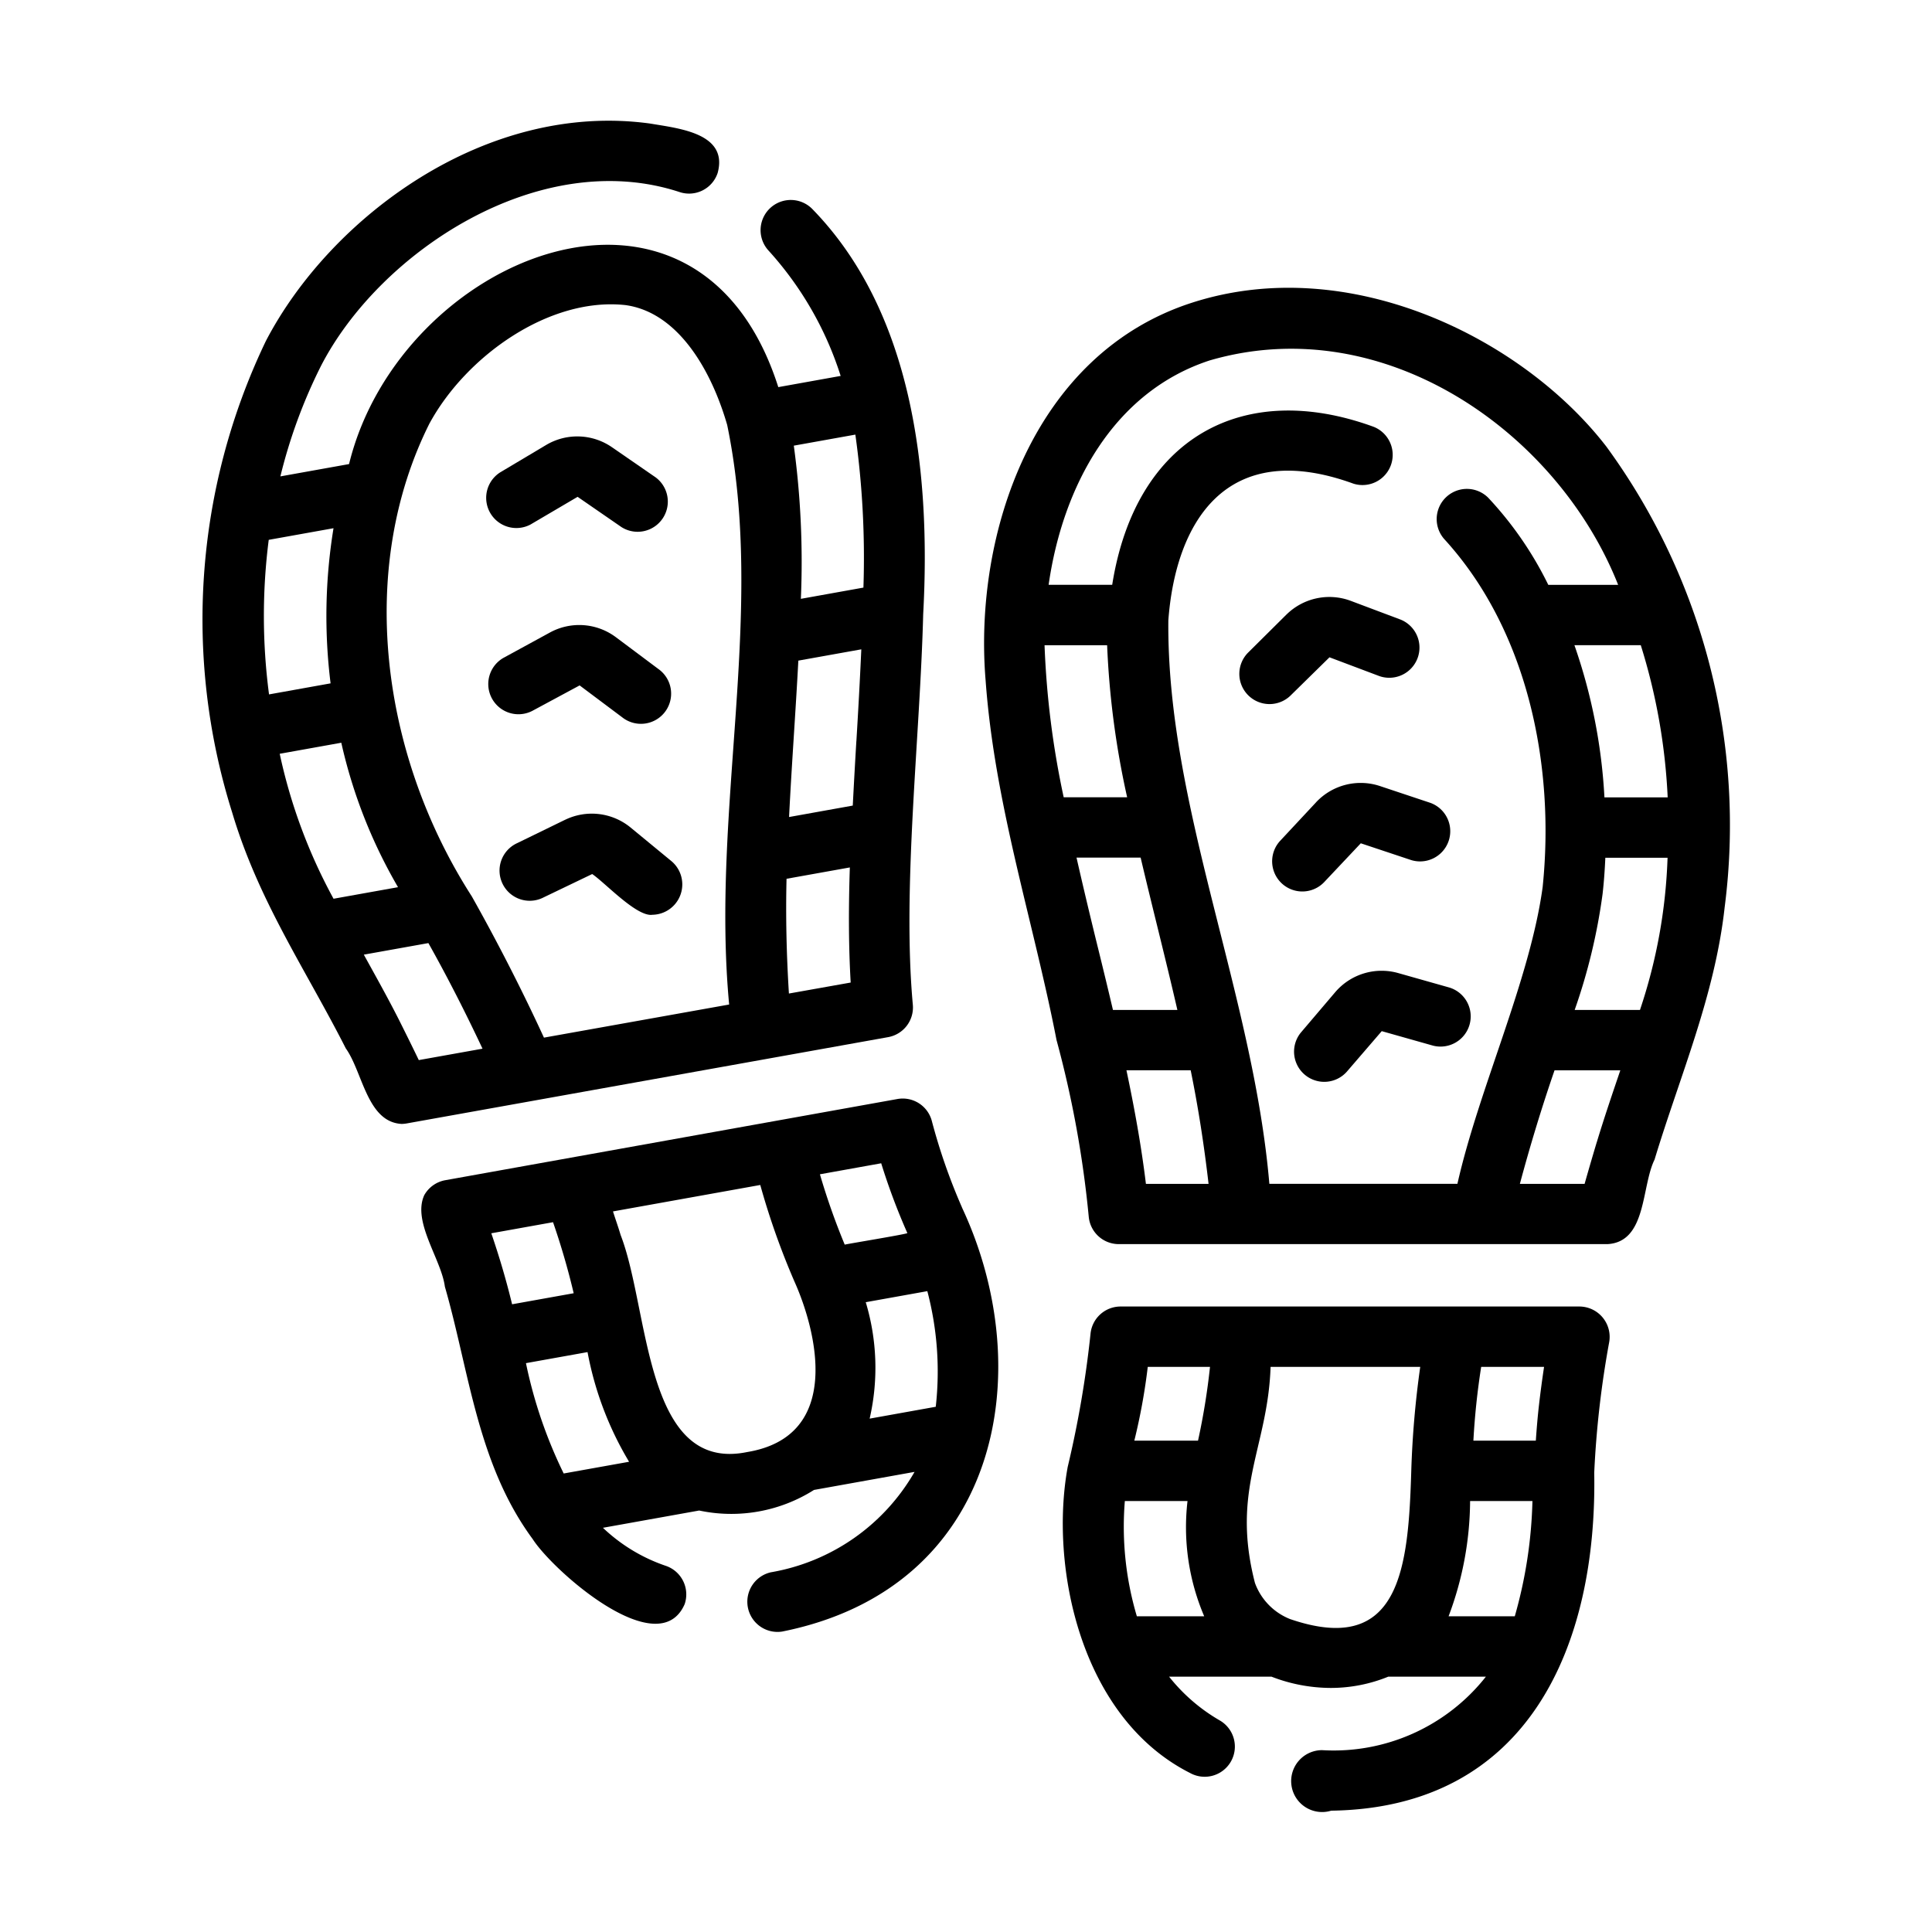
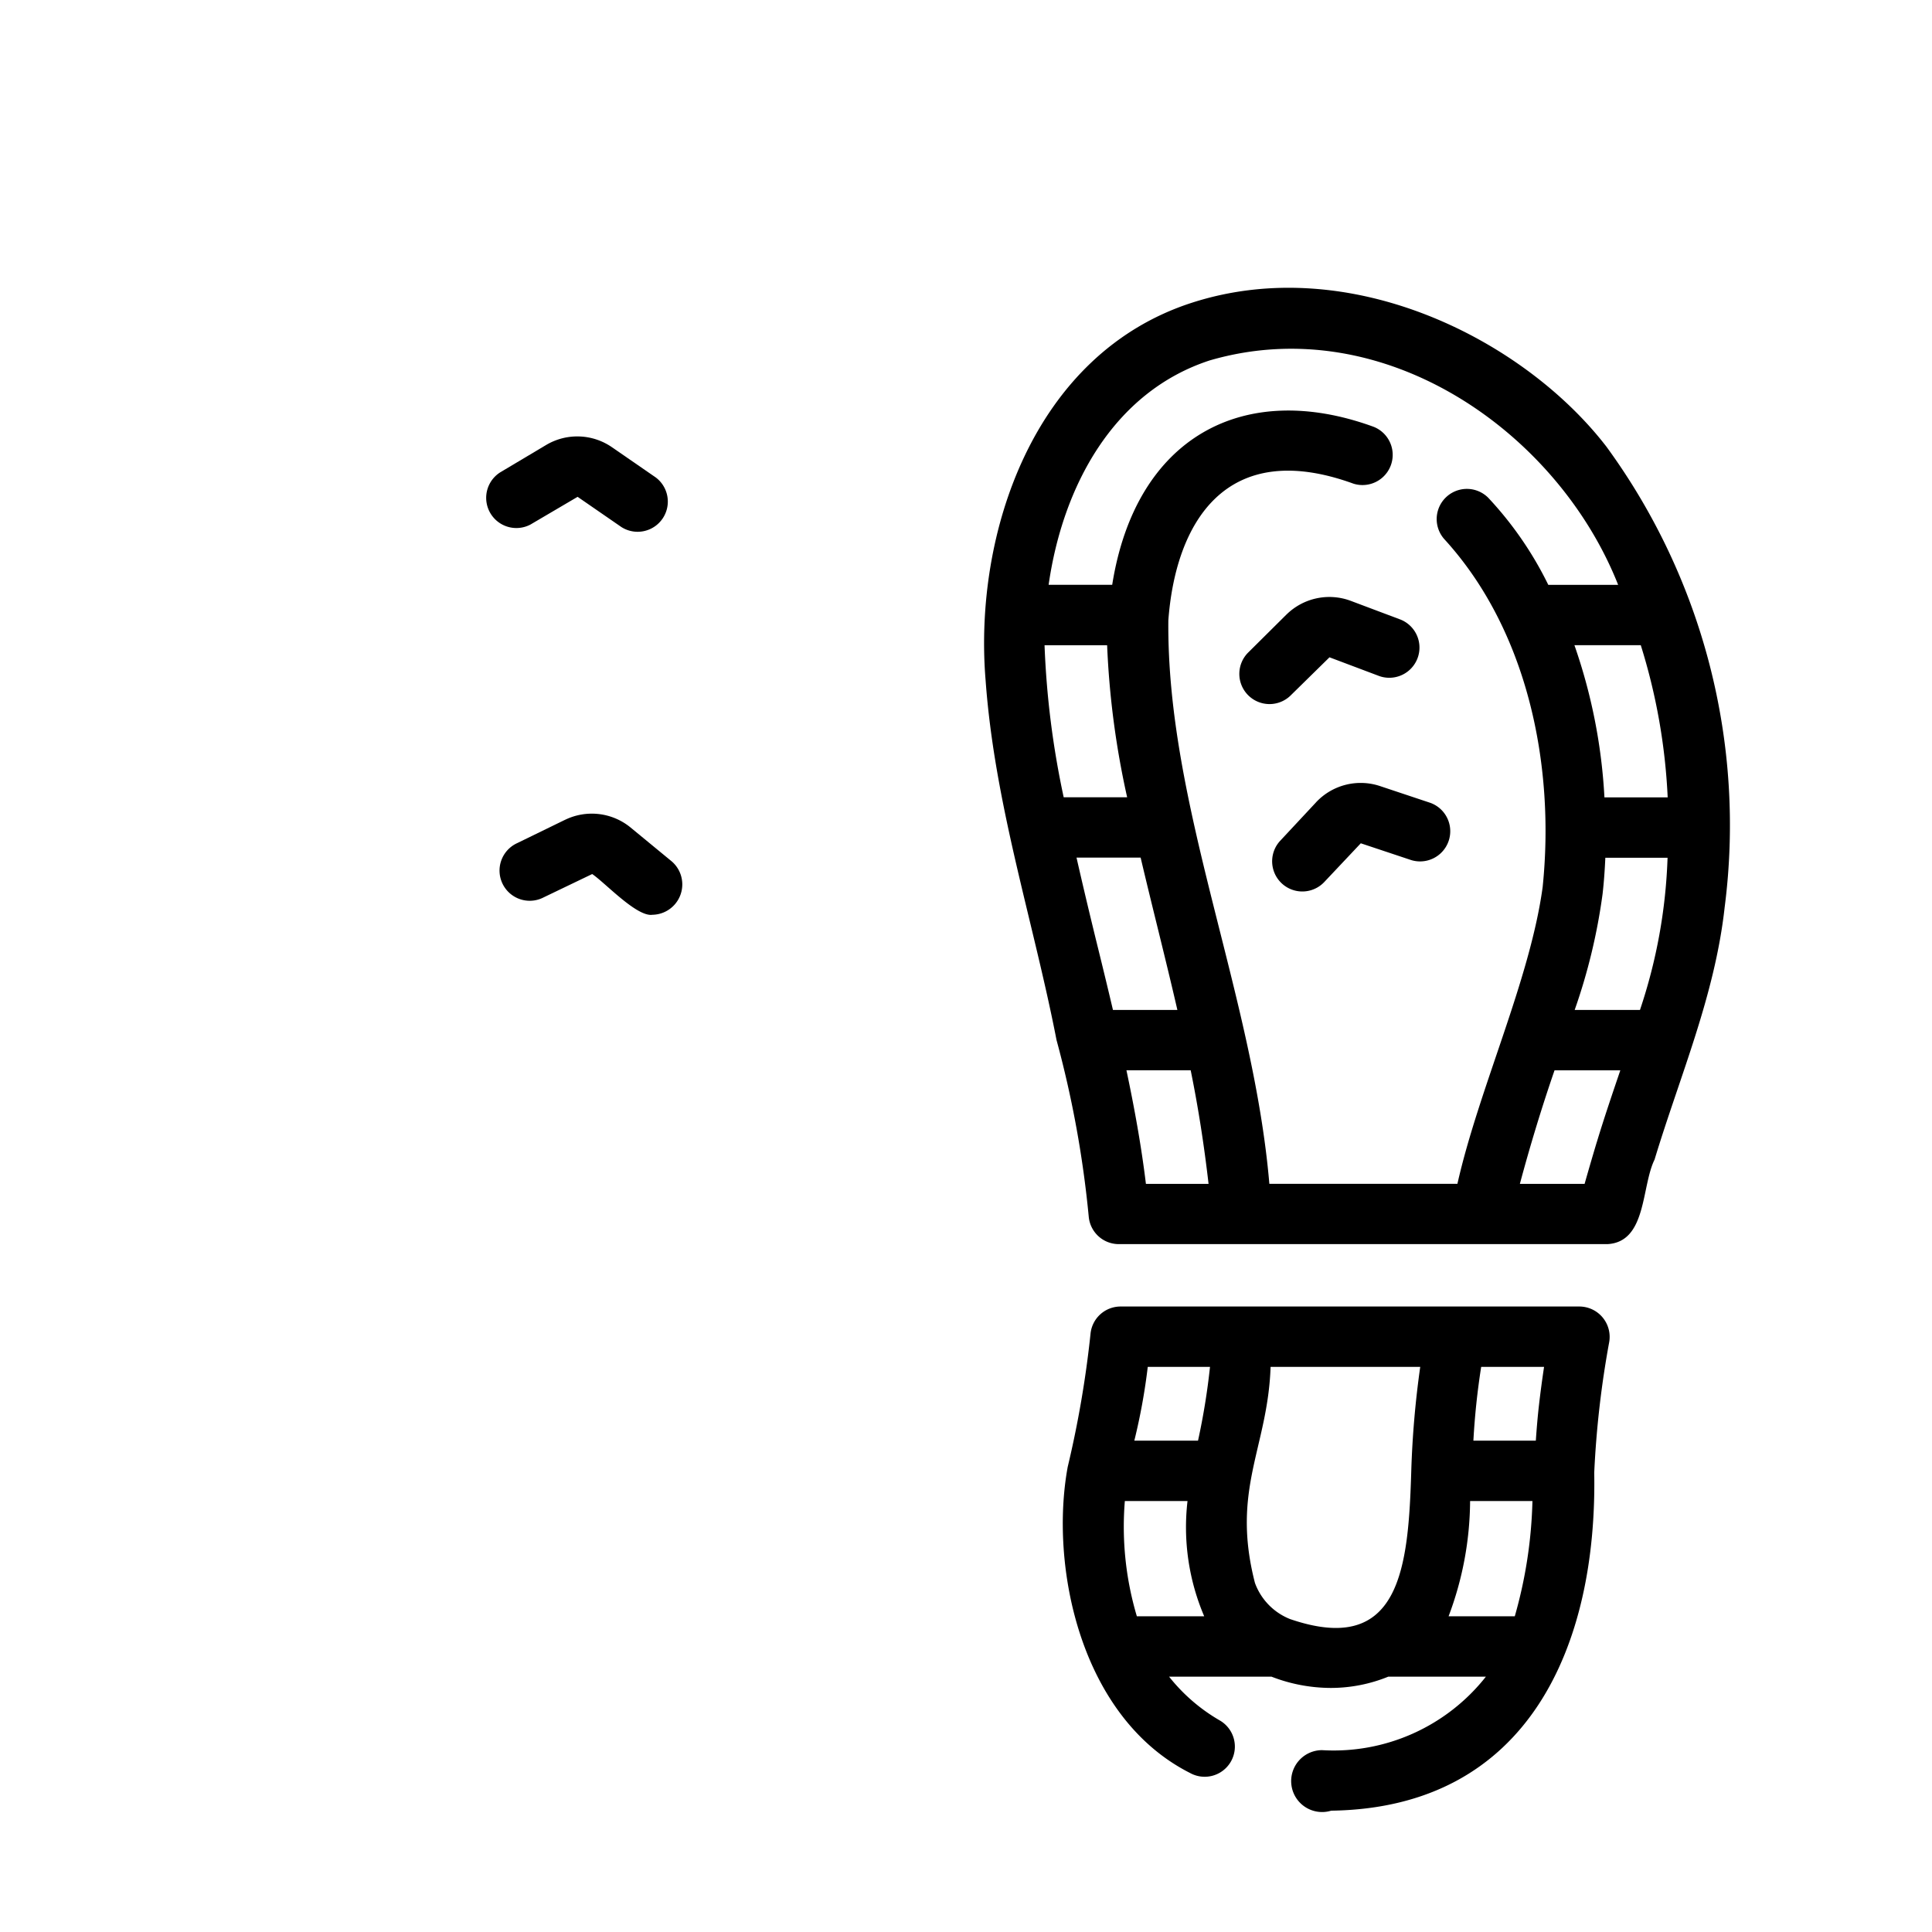
<svg xmlns="http://www.w3.org/2000/svg" id="f336147c-dc12-427e-aba4-38558aebcb61" viewBox="0 0 64 64" data-name="Line">
-   <path d="m29.418 34.357a.999.999 0 0 0 .821-1.071c-.355-3.867.237-8.824.343-12.942.263-4.832-.386-10.048-3.672-13.419a1 1 0 0 0 -1.452 1.375 11.222 11.222 0 0 1 2.39 4.153l-2.066.371c-2.675-8.397-12.537-4.342-14.219 2.549l-2.275.408a17.236 17.236 0 0 1 1.339-3.648c1.943-3.786 7.237-7.293 11.881-5.772a.997.997 0 0 0 1.265-.631c.36-1.321-1.291-1.476-2.242-1.638-5.448-.745-10.592 3.112-12.723 7.203a21.3 21.3 0 0 0 -1.116 15.623c.87 2.925 2.431 5.19 3.763 7.811.56.782.702 2.434 1.843 2.502a.99.99 0 0 0 .176-.016zm-1.05-9.807c-.043.716-.082 1.426-.119 2.136l-2.11.379c.086-1.731.217-3.468.307-5.181l2.086-.374c-.046 1.021-.102 2.042-.163 3.041zm-2.234 8.362c-.08-1.27-.109-2.539-.079-3.801l2.097-.376c-.047 1.427-.039 2.662.028 3.813zm2.201-18.515a29.423 29.423 0 0 1 .267 5.068l-2.072.372a28.593 28.593 0 0 0 -.234-5.074zm-14.096-.39c1.205-2.203 3.945-4.172 6.475-3.901 1.754.238 2.854 2.167 3.375 3.971 1.284 6.202-.54 12.734.065 19.199l-6.135 1.097c-.714-1.553-1.539-3.167-2.391-4.681-3.021-4.702-3.817-10.866-1.39-15.686zm-3.19 15.765a17.778 17.778 0 0 1 -1.783-4.802l2.04-.366a16.779 16.779 0 0 0 1.879 4.785zm-.001-12.274a18.054 18.054 0 0 0 -.097 5.139l-2.039.366a19.877 19.877 0 0 1 -.01-5.12zm2.194 16.336c-.376-.746-.786-1.478-1.19-2.21l2.139-.383c.637 1.133 1.248 2.339 1.793 3.498l-2.111.378q-.312-.647-.631-1.282z" />
-   <path d="m31.867 39.997a19.5 19.5 0 0 1 -.999-2.864.997.997 0 0 0 -1.143-.726l-14.975 2.689a.999.999 0 0 0 -.695.494c-.406.882.565 2.126.682 3.032.81 2.809 1.073 5.873 2.909 8.362.678 1.058 4.17 4.134 5.034 2.156a.999.999 0 0 0 -.623-1.269 5.659 5.659 0 0 1 -2.084-1.261l3.188-.572a5.122 5.122 0 0 0 3.804-.682l3.331-.598a6.815 6.815 0 0 1 -4.76 3.326 1 1 0 0 0 .371 1.964c7.2-1.44 8.519-8.593 5.958-14.051zm-3.059 6.997a7.521 7.521 0 0 0 -.129-3.857l2.04-.366a10.461 10.461 0 0 1 .279 3.83zm1.249-6.148c.044.028-2.082.374-2.074.385a22.655 22.655 0 0 1 -.822-2.331l2.03-.365a21.262 21.262 0 0 0 .866 2.311zm-11.384 7.965a15.384 15.384 0 0 1 -1.25-3.655l2.04-.366a10.956 10.956 0 0 0 1.376 3.633zm-.353-8.324a24.142 24.142 0 0 1 .684 2.353l-2.04.366c-.194-.799-.42-1.566-.689-2.352zm6.43 7.614c-3.415.702-3.229-4.715-4.191-7.19-.075-.256-.171-.521-.253-.781l4.879-.876a24.691 24.691 0 0 0 1.139 3.214c.713 1.593 1.625 5.106-1.574 5.633z" />
  <path d="m17.598 17.361 1.536-.903 1.452 1.002a1 1 0 0 0 1.135-1.645l-1.452-1.002a2.02 2.02 0 0 0 -2.178-.072l-1.516.903a1 1 0 0 0 1.023 1.718z" />
-   <path d="m20.399 21.106a2.026 2.026 0 0 0 -2.175-.157l-1.549.845a1 1 0 0 0 .958 1.755l1.568-.844 1.412 1.058a1 1 0 1 0 1.199-1.6z" />
  <path d="m18.722 27.155-1.586.773a1 1 0 1 0 .876 1.797l1.605-.771c.418.278 1.477 1.428 1.997 1.349a1.006 1.006 0 0 0 .635-1.771l-1.362-1.121a2.024 2.024 0 0 0 -2.165-.255z" />
  <path d="m57.132 30.051a21.254 21.254 0 0 0 -3.918-15.256c-2.753-3.571-8.504-6.455-13.732-4.766-5.269 1.702-7.235 7.68-6.832 12.514.299 4.114 1.585 7.98 2.349 11.91a35.012 35.012 0 0 1 1.067 5.852.999.999 0 0 0 .995.908h16.192c1.301-.076 1.114-1.901 1.556-2.799.842-2.78 1.999-5.428 2.323-8.364zm-1.889-3.637h-2.094a18.211 18.211 0 0 0 -.994-5.041h2.198a19.868 19.868 0 0 1 .891 5.041zm-2.155 3.195c.044-.384.072-.783.091-1.195h2.061a17.591 17.591 0 0 1 -.914 5.042h-2.163a19.308 19.308 0 0 0 .925-3.846zm-12.992-17.676c5.768-1.667 11.513 2.393 13.507 7.441h-2.314a11.786 11.786 0 0 0 -1.989-2.885 1 1 0 0 0 -1.446 1.381c2.747 3.012 3.665 7.479 3.248 11.517-.42 3.08-2.115 6.682-2.823 9.828h-6.23c-.539-6.31-3.406-12.532-3.346-18.665.238-3.2 1.877-6.072 6.129-4.529a1 1 0 0 0 .673-1.882c-4.314-1.576-7.886.341-8.662 5.234h-2.106c.464-3.245 2.134-6.4 5.359-7.441zm-3.745 19.384c-.236-.959-.468-1.931-.69-2.908h2.124c.394 1.677.828 3.353 1.217 5.046h-2.134q-.254-1.076-.517-2.138zm.324-9.943a28.381 28.381 0 0 0 .663 5.036h-2.102a29.031 29.031 0 0 1 -.634-5.036zm.64 14.081h2.128c.252 1.236.446 2.493.592 3.762h-2.075c-.153-1.262-.382-2.517-.645-3.762zm15.579 2.384q-.206.685-.402 1.378h-2.144c.327-1.224.725-2.537 1.148-3.761h2.179c-.269.792-.539 1.585-.78 2.383z" />
  <path d="m52.325 43.28h-15.205a1 1 0 0 0 -.996.913 34.6 34.6 0 0 1 -.754 4.396c-.605 3.282.406 8.301 4.053 10.144a1 1 0 0 0 .991-1.737 5.919 5.919 0 0 1 -1.687-1.455h3.391a5.461 5.461 0 0 0 1.962.374 5.047 5.047 0 0 0 1.91-.374h3.233a6.423 6.423 0 0 1 -5.427 2.435 1.025 1.025 0 1 0 .301 2.005c6.583-.092 8.814-5.528 8.714-11.196a32.033 32.033 0 0 1 .497-4.333 1.006 1.006 0 0 0 -.984-1.172zm-4.339 10.262a10.962 10.962 0 0 0 .713-3.819h2.065a15.171 15.171 0 0 1 -.585 3.819zm2.996-7.008c-.046.395-.078.791-.106 1.19h-2.068a24.161 24.161 0 0 1 .258-2.444h2.083c-.065.435-.121.851-.167 1.254zm-13.322 7.008a10.387 10.387 0 0 1 -.398-3.819h2.076a7.515 7.515 0 0 0 .553 3.819zm.361-8.263h2.062a22.583 22.583 0 0 1 -.397 2.444h-2.11a20.047 20.047 0 0 0 .445-2.444zm4.71 8.353a2.037 2.037 0 0 1 -1.159-1.194c-.8-3.104.426-4.47.518-7.159h4.957a31.422 31.422 0 0 0 -.296 3.416c-.096 3.227-.351 6.197-4.021 4.937z" />
  <path d="m42.614 20.359-1.252 1.243a1 1 0 1 0 1.409 1.419l1.27-1.247 1.651.622a1 1 0 0 0 .705-1.871l-1.651-.621a2.024 2.024 0 0 0 -2.132.456z" />
  <path d="m43.598 26.576-1.203 1.29a1 1 0 0 0 1.462 1.364l1.221-1.295 1.675.558a1 1 0 0 0 .631-1.897l-1.674-.558a2.024 2.024 0 0 0 -2.113.538z" />
-   <path d="m46.317 32.234a2.021 2.021 0 0 0 -2.087.634l-1.143 1.344a1 1 0 0 0 1.523 1.295l1.162-1.349 1.698.48a1 1 0 0 0 .544-1.924z" />
</svg>